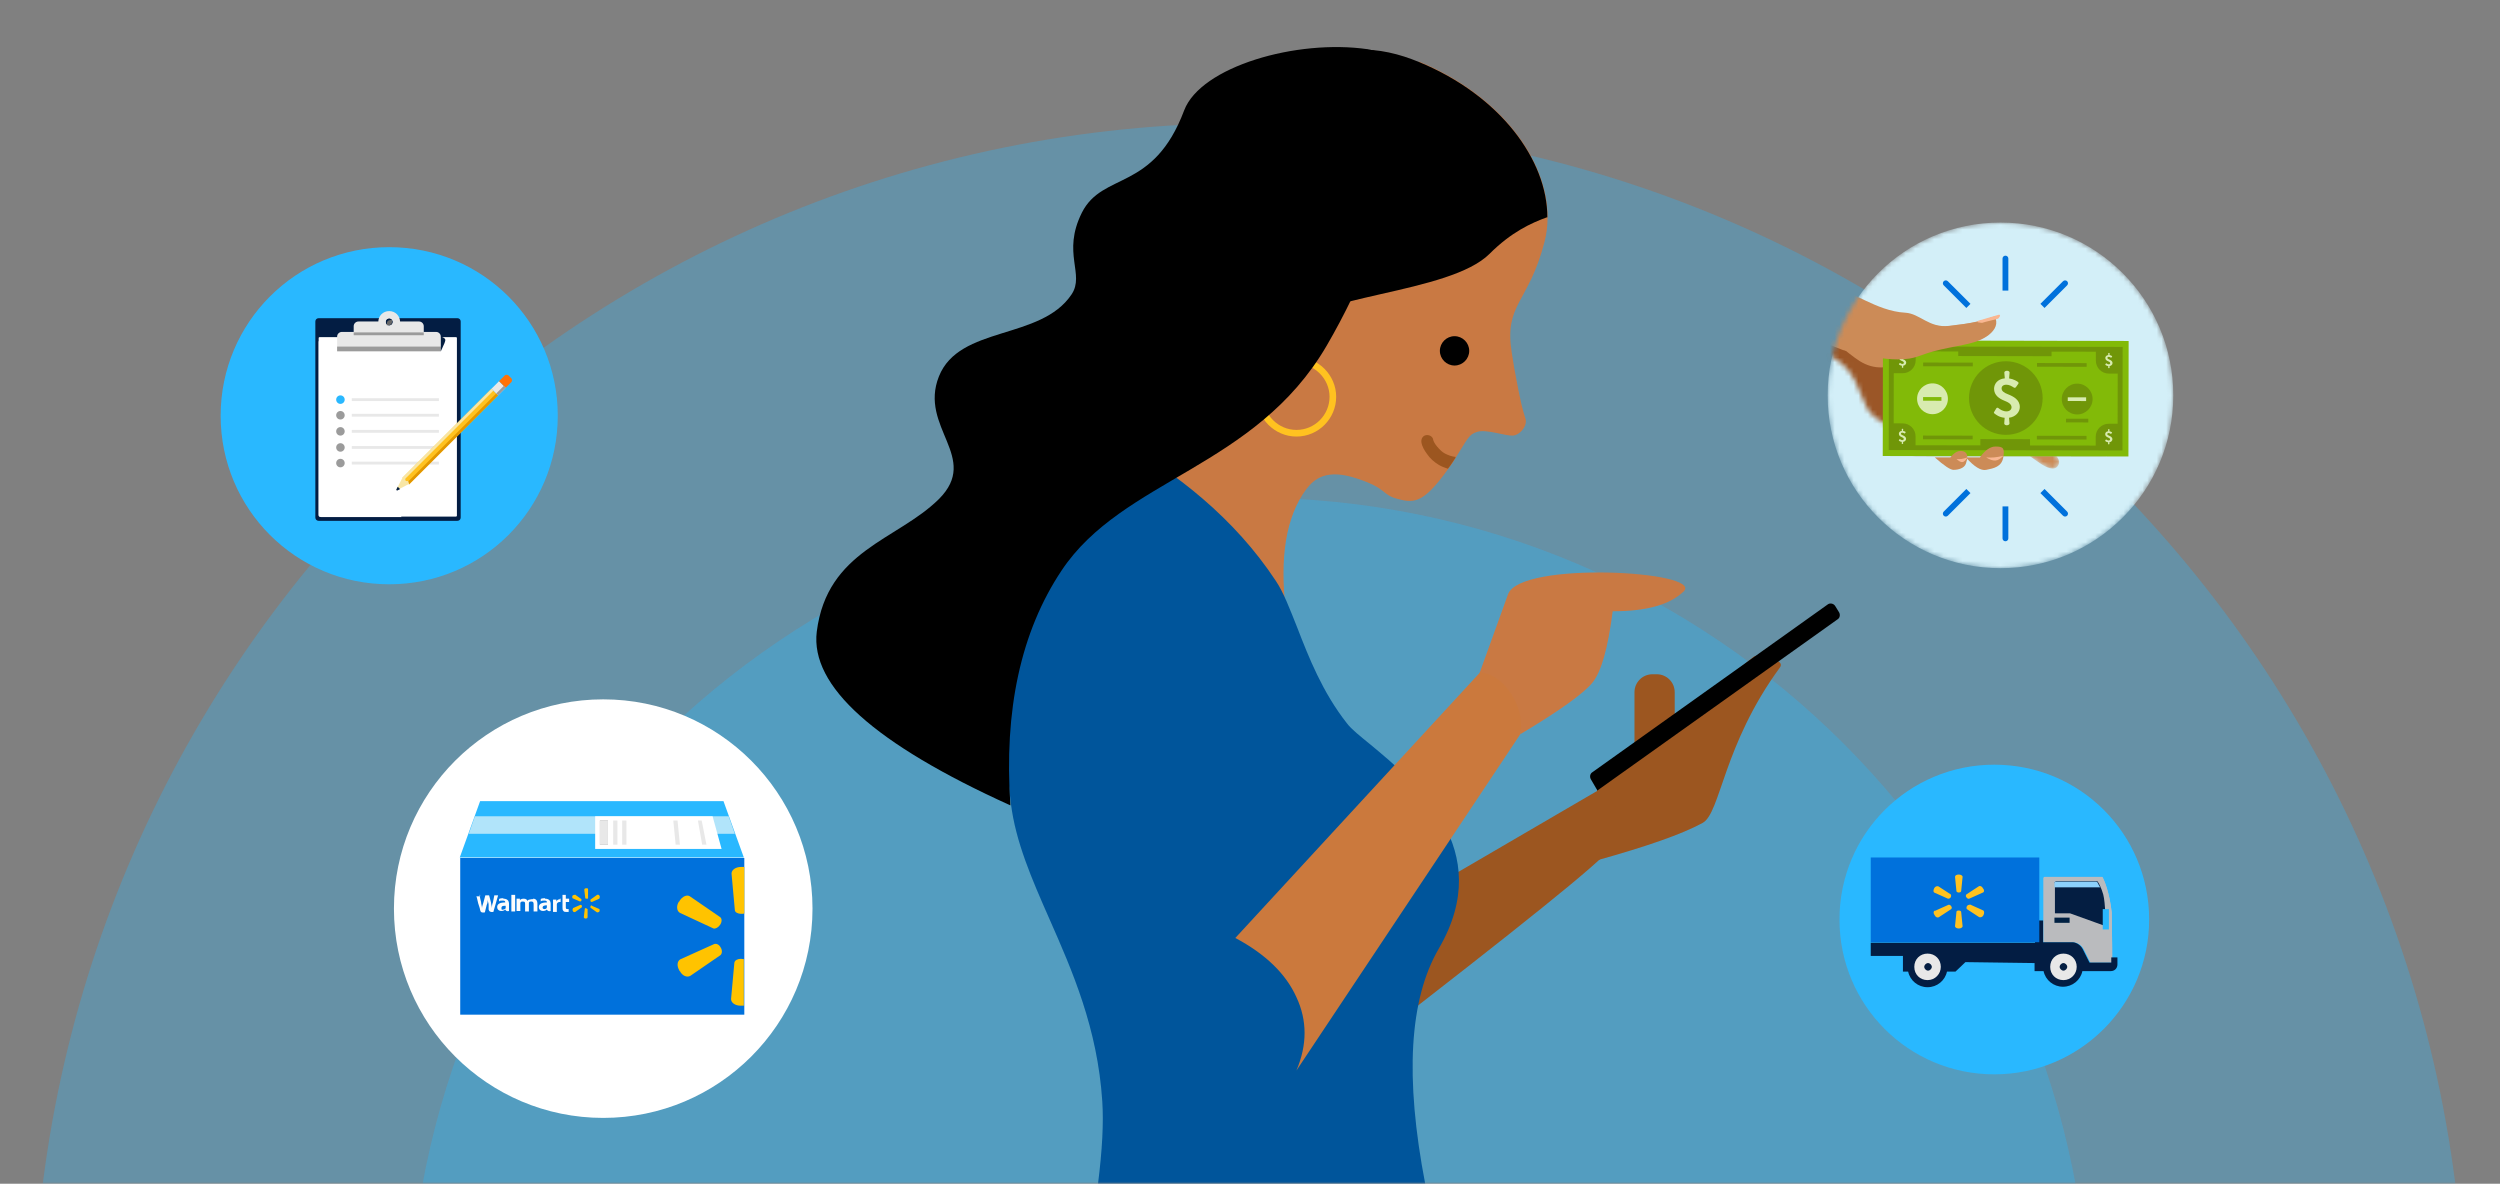
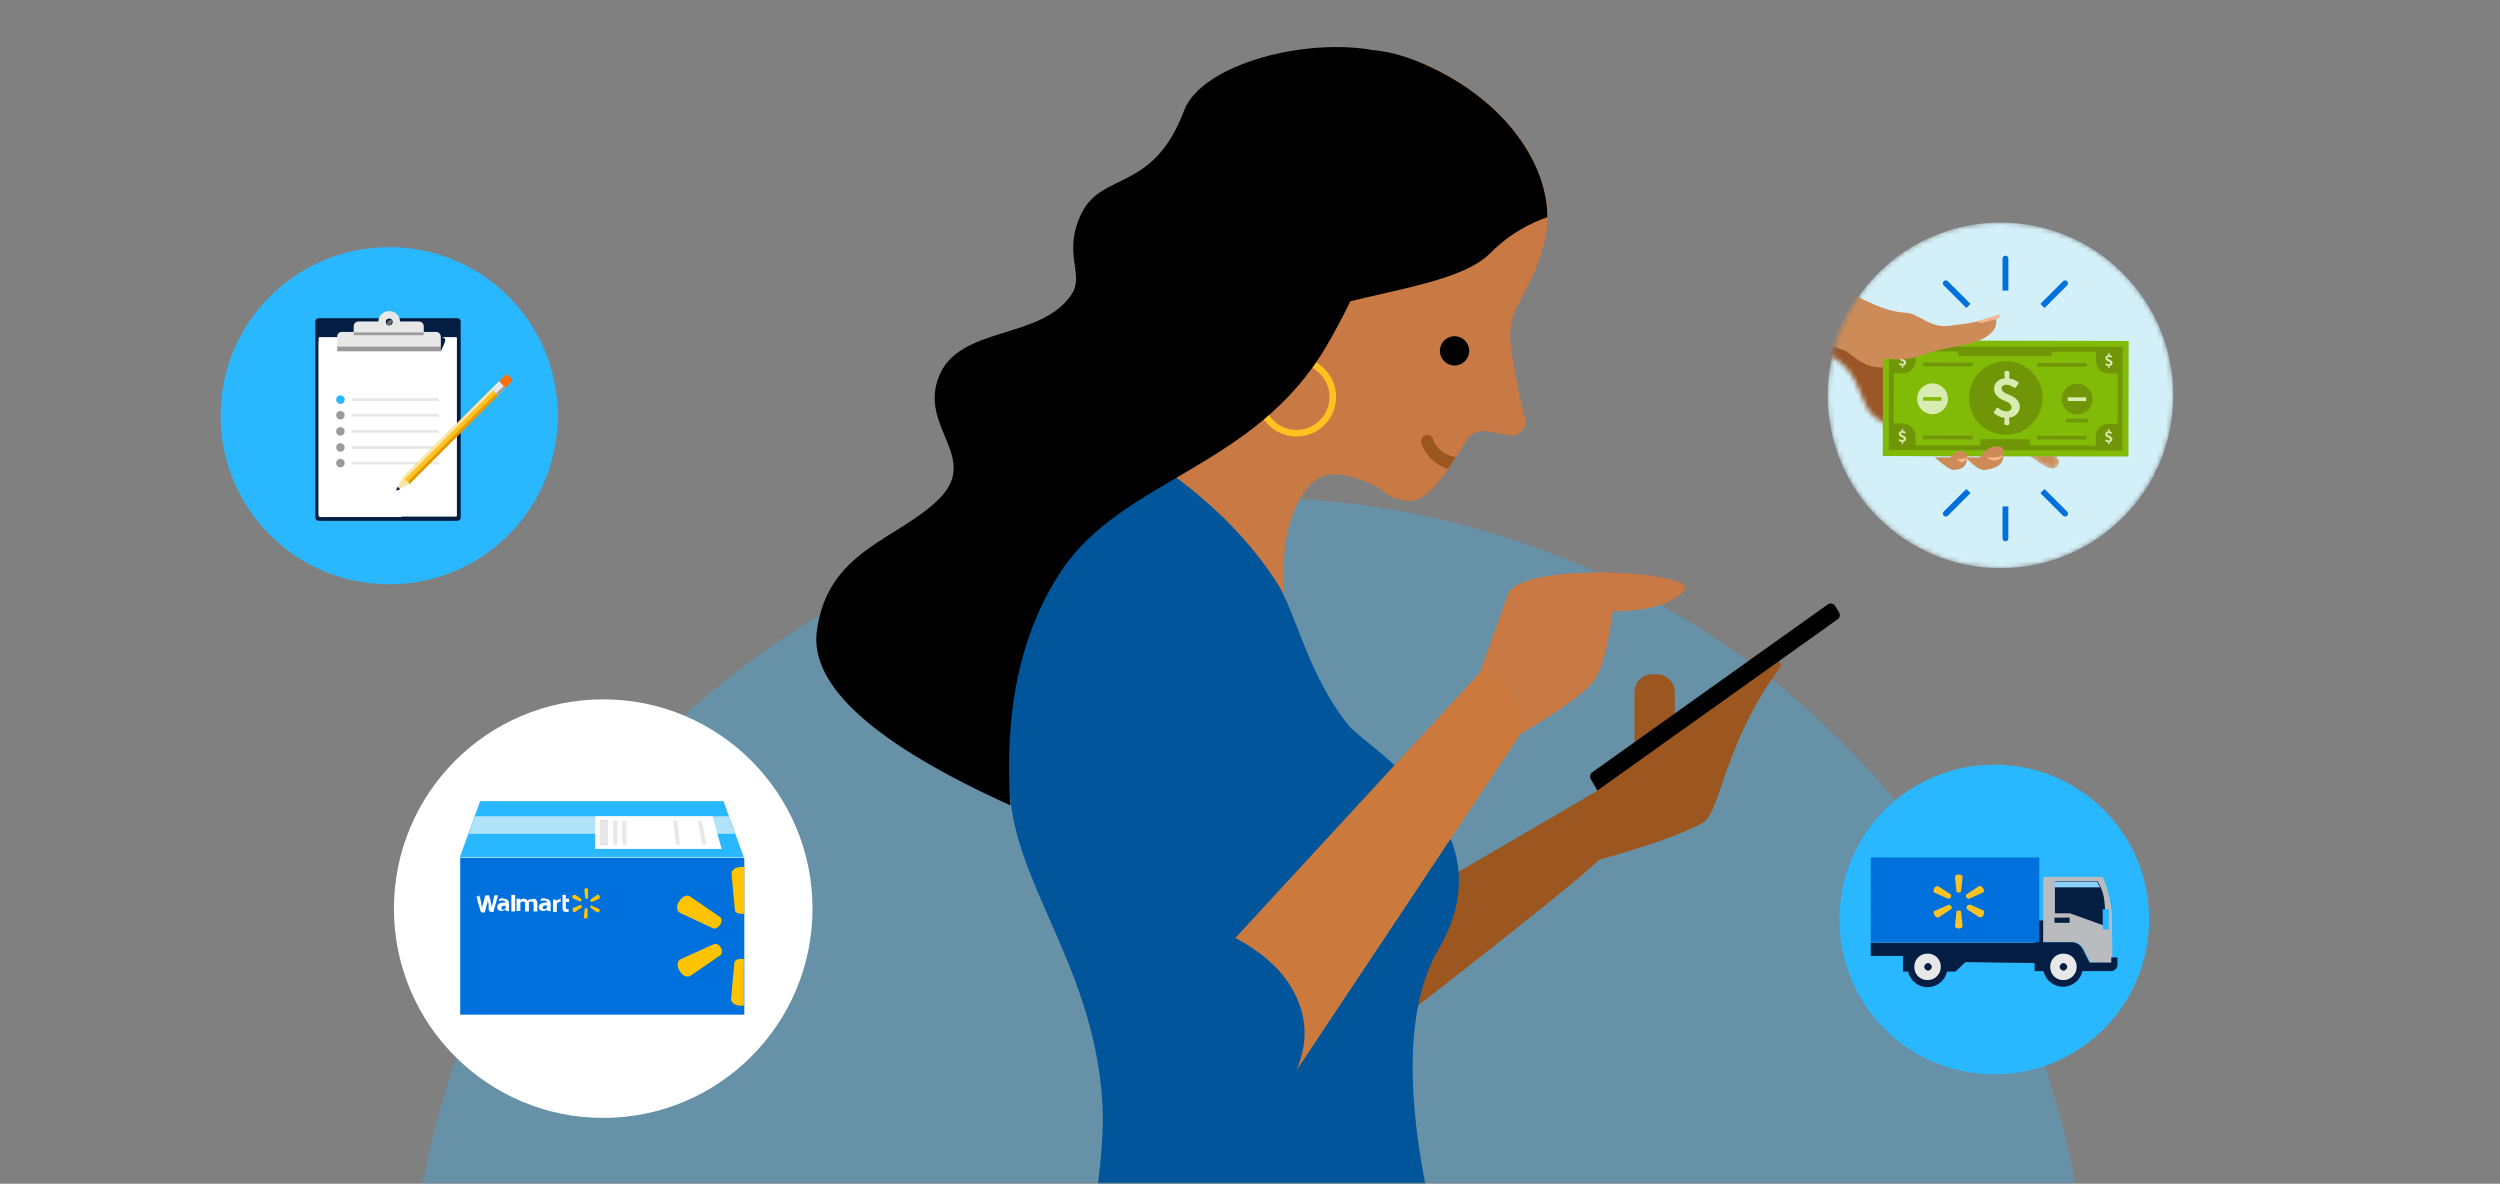
<svg xmlns="http://www.w3.org/2000/svg" width="528" height="250" viewBox="0 0 528 250" fill="none">
  <rect x="0" y="0" width="528" height="250" fill="#808080" stroke="none" />
  <g clip-path="url(#clip0_14041_400)">
    <mask id="mask0_14041_400" style="mask-type:luminance" maskUnits="userSpaceOnUse" x="0" y="0" width="528" height="250">
      <path d="M528 0H0V250H528V0Z" fill="white" />
    </mask>
    <g mask="url(#mask0_14041_400)">
-       <path opacity="0.3" d="M263.5 26H264.1C405.7 26 520.6 140.8 520.6 282.5C520.6 424.1 405.8 539 264.1 539H263.5C121.8 539 7 424.1 7 282.5C7 140.8 121.8 26 263.5 26Z" fill="#29B8FF" />
      <path opacity="0.3" d="M263.6 105.1H264C361.9 105.1 441.3 184.5 441.3 282.4C441.3 380.3 361.9 459.7 264 459.7H263.6C165.7 459.7 86.3 380.3 86.3 282.4C86.3 184.5 165.7 105.1 263.6 105.1Z" fill="#29B8FF" />
      <path fill-rule="evenodd" clip-rule="evenodd" d="M337.3 165.3L370.5 138.6C375 139 376.8 139.8 375.9 141C363.9 157.4 363.4 171.7 359.6 173.8C355.2 176.2 347.7 178.8 337.3 181.7V165.3Z" fill="#9C5620" />
      <path d="M299.7 13C319.5 21.2 329.6 37.9 326.2 51.1C322.8 64.2 317.6 64.1 319.3 74.6L319.8 77.7C321.3 85.9 321.6 86.5 322.2 88.5C322.6 90 321 91.9 319.5 92C318 92.1 313.9 90.6 312 91.2C310.1 91.8 310.1 92.5 306.8 97.7C301 106.1 299 106.4 295.3 105.4C291.7 104.5 293.1 103.2 286.7 101.1C280.2 98.9 277.6 101.1 275.9 103.3C271.6 109.1 270.2 117.7 271.6 129.2L228.5 107.6L243.6 79.6C247.9 71.9 252.6 56.9 252.7 42.4C252.7 25.2 269.8 11.4 286.7 10.6C291.2 10.4 295.5 11.5 299.7 13.2V13Z" fill="#C97943" />
      <path fill-rule="evenodd" clip-rule="evenodd" d="M310.3 74.1C310.3 75.8 308.9 77.2 307.2 77.2C305.5 77.2 304.1 75.8 304.1 74.1C304.1 72.4 305.5 71 307.2 71C308.9 71 310.3 72.4 310.3 74.1Z" fill="black" />
      <path d="M307.4 96.7C307.2 97 307 97.3 306.8 97.6C306.5 98.1 306.1 98.6 305.8 99C305.2 98.8 304.6 98.6 303.9 98.2C302.9 97.6 302 96.8 301.4 95.9C300.8 95.1 300.3 94.2 300.2 93.4C300.1 92.7 300.5 92 301.2 91.9C301.9 91.8 302.6 92.2 302.7 92.9C302.7 93.1 303 93.7 303.5 94.3C304 94.9 304.6 95.5 305.2 95.8C306 96.2 306.6 96.4 307.4 96.5V96.7Z" fill="#9C5620" />
      <path d="M326.8 45.9C326.8 33.8 316.9 20.2 299.7 13.1C295.6 11.4 291.2 10.3 286.7 10.5C269.8 11.3 252.8 25 252.7 42.3C252.7 56.8 247.9 71.8 243.6 79.5L235.9 93.7C254.5 83.4 265.7 75.8 269.4 70.8C272.7 66.4 282.1 64.3 291.7 62.1C301 60 310.4 57.8 314.6 53.6C319.2 49 323.4 47.1 326.7 45.9H326.8Z" fill="black" />
      <path fill-rule="evenodd" clip-rule="evenodd" d="M337.3 167C343.8 170.8 344.2 175.4 338.5 180.9C332.8 186.4 311.9 202.9 276 230.5L280.3 200.3L337.4 167H337.3Z" fill="#9C5620" />
      <path d="M301.1 250H231.9C232.8 242.9 233.1 237.1 232.8 232.6C231.8 217.2 226.5 205.1 221.6 194C217.9 185.6 214.5 177.8 213.5 169.7C207.7 123.2 230.6 89.8 234.9 92.2C248.6 99.8 260.8 109.6 269.4 122.6C271.1 125.1 272.4 128.6 274 132.6C276.4 138.8 279.3 146.2 284.5 152.8C285.4 154 287.3 155.5 289.5 157.3C299 165.2 316.1 179.3 303.9 200.3C297.6 211.1 296.7 227.6 301 250H301.1Z" fill="#00559B" />
      <path d="M273.8 91.5C278.1 91.5 281.5 88 281.5 83.8C281.5 79.6 278 76.1 273.8 76.1C269.6 76.1 266.1 79.6 266.1 83.8C266.1 88 269.6 91.5 273.8 91.5Z" stroke="#FFC220" stroke-width="1.4" />
      <path fill-rule="evenodd" clip-rule="evenodd" d="M288.9 10.4C273.8 8.2 253.6 14.1 250.1 23.3C243.6 40.6 232.9 36.2 228.5 44.9C224.2 53.5 229.2 57.9 226.3 62.2C219.8 71.9 202.6 68.7 198.3 79.5C194 90.3 207.1 96.6 198.3 105.4C189.5 114.1 174.7 116.2 172.5 133.4C171.1 144.9 184.7 157.1 213.4 170.1C212 150 215.6 133.4 224.2 120.5C237.1 101.1 265.1 98.9 280.2 73C295.3 47.1 303.9 12.6 288.8 10.4H288.9Z" fill="black" />
      <path d="M349.9 142.4H349C346.9 142.4 345.2 144.1 345.2 146.2V165.7C345.2 167.8 346.9 169.5 349 169.5H349.9C352 169.5 353.7 167.8 353.7 165.7V146.2C353.7 144.1 352 142.4 349.9 142.4Z" fill="#9C5620" />
      <path fill-rule="evenodd" clip-rule="evenodd" d="M337.3 167L388.1 130.8C388.6 130.5 388.7 129.8 388.4 129.3L387.6 128C387.3 127.5 386.6 127.3 386.1 127.6L336.3 163.1C335.8 163.4 335.7 164.1 336 164.6L337.4 167H337.3Z" fill="black" />
      <path fill-rule="evenodd" clip-rule="evenodd" d="M355.7 124.8C352.8 127.7 347.8 129.1 340.6 129.1C339.6 136.9 338.2 141.9 336.3 144.2C334.4 146.5 329.4 150.1 321.2 155C321.2 153.5 320.2 151.2 318.1 148.1C316 144.9 314.2 142.9 312.5 142.1C314.8 135.7 316.8 130.2 318.5 125.5C321.1 118.4 359.9 120.6 355.6 124.9H355.7V124.8Z" fill="#C97943" />
      <path fill-rule="evenodd" clip-rule="evenodd" d="M312.6 142L260.9 198.1C267.3 201.5 271.6 205.7 273.8 210.6C276.1 215.5 276.1 220.7 273.8 226.1L321.2 154.9C321.5 151.8 320.8 148.9 319 146.3C317.2 143.7 315.1 142.2 312.5 142H312.6Z" fill="#CB793D" />
      <path d="M453.9 194.2C453.9 212.2 439.3 226.9 421.2 226.9C403.1 226.9 388.5 212.3 388.5 194.2C388.5 176.1 403.1 161.5 421.2 161.5C439.3 161.5 453.9 176.1 453.9 194.2Z" fill="#29B8FF" />
      <path fill-rule="evenodd" clip-rule="evenodd" d="M431.6 185.501C431.6 185.301 431.7 185.201 431.9 185.201H443.9C444 185.201 444.1 185.201 444.1 185.301C444.4 185.901 445.5 188.301 446 192.701C446.1 198.201 446.1 203.201 446.1 203.201H441.5L440.1 200.401C439.7 199.501 438.7 198.901 437.7 198.901H431.6V185.401V185.501Z" fill="#BABBBE" />
      <path d="M431.9 185.201C431.7 185.201 431.6 185.301 431.6 185.501V199.001H437.7C438.7 199.001 439.6 199.601 440.1 200.501L441.5 203.301H446.1C446.1 203.301 446.1 198.201 446 192.801C445.5 188.401 444.4 186.001 444.1 185.401C444.1 185.401 444 185.301 443.9 185.301H431.9V185.201Z" fill="#BABBBE" />
      <path d="M431.6 194.4H429.8V199.1H395.1V201.9H401.9V205.2H403C403.4 207.1 405.1 208.5 407.1 208.5C409.1 208.5 410.8 207.1 411.2 205.2H413L415.1 203.2L429.7 203.4V205.1H431.6C432 207 433.7 208.4 435.7 208.4C437.7 208.4 439.4 207 439.8 205.1H445.8C446.6 205.1 447.2 204.5 447.2 203.7V202.2H445.9V203.3H441.3L439.9 200.5C439.5 199.7 438.7 199.1 437.8 199H431.5V194.4H431.6Z" fill="#031D43" />
      <path d="M438.6 204.2C438.6 205.7 437.4 207 435.8 207C434.2 207 433 205.8 433 204.2C433 202.6 434.2 201.4 435.8 201.4C437.4 201.4 438.6 202.6 438.6 204.2Z" fill="#E8E8E8" />
      <path d="M436.6 204.2C436.6 204.6 436.2 205 435.8 205C435.4 205 435 204.6 435 204.2C435 203.8 435.4 203.4 435.8 203.4C436.2 203.4 436.6 203.8 436.6 204.2Z" fill="#041E42" />
      <path fill-rule="evenodd" clip-rule="evenodd" d="M433.9 186.5C433.9 186.3 434.1 186.1 434.3 186.1H442.8C442.9 186.1 443 186.1 443.1 186.3C443.3 186.6 443.8 187.5 444.2 188.9C444.7 190.7 444.7 195.6 444.7 195.6L437.2 192.9H434.1C434.1 192.9 434 192.9 434 192.8V186.5H433.9Z" fill="#041E42" />
      <path d="M443.6 187.401H433.9V186.301C433.9 186.301 433.9 186.201 434 186.201H442.7C442.8 186.201 442.9 186.201 443 186.401C443.1 186.601 443.3 187.001 443.6 187.501V187.401Z" fill="#8CD1FC" />
      <path d="M409.9 204.2C409.9 205.7 408.7 207 407.1 207C405.5 207 404.3 205.8 404.3 204.2C404.3 202.6 405.5 201.4 407.1 201.4C408.7 201.4 409.9 202.6 409.9 204.2Z" fill="#E8E8E8" />
      <path d="M408 204.2C408 204.6 407.6 205 407.2 205C406.8 205 406.4 204.6 406.4 204.2C406.4 203.8 406.8 203.4 407.2 203.4C407.6 203.4 408 203.8 408 204.2Z" fill="#041E42" />
      <path d="M433.9 193.801H437.1V194.901H433.9V193.801Z" fill="#002042" />
      <path d="M444.1 192H445.4V196.3H444.1V192Z" fill="#29B8FF" />
      <path d="M395.1 181.1H430.7V199H395.1V181.1Z" fill="#0071DC" />
      <path fill-rule="evenodd" clip-rule="evenodd" d="M413.7 184.701C413.2 184.701 412.9 184.901 412.9 185.201L413.2 188.201C413.2 188.401 413.5 188.501 413.7 188.501C413.9 188.501 414.2 188.401 414.2 188.201L414.5 185.201C414.5 184.901 414.1 184.701 413.7 184.701ZM409.4 187.201C409.1 187.101 408.7 187.201 408.5 187.601C408.3 188.001 408.3 188.401 408.5 188.501L411.4 189.801C411.6 189.801 411.8 189.801 412 189.501C412.1 189.301 412.1 189.001 412 188.901L409.4 187.201ZM418.8 188.501C419.1 188.401 419.1 187.901 418.8 187.601C418.6 187.201 418.2 187.001 417.9 187.201L415.3 188.901C415.2 189.001 415.1 189.301 415.3 189.501C415.4 189.701 415.7 189.901 415.9 189.801L418.8 188.501ZM408.6 192.301C408.3 192.501 408.3 192.901 408.6 193.301C408.8 193.701 409.2 193.901 409.5 193.701L412.1 192.001C412.2 191.901 412.3 191.601 412.1 191.401C412 191.201 411.7 191.001 411.5 191.101L408.6 192.401V192.301ZM416 191.101C415.8 191.101 415.6 191.101 415.4 191.401C415.3 191.601 415.3 191.901 415.4 192.001L418 193.701C418.3 193.801 418.7 193.701 418.9 193.301C419.1 192.901 419.1 192.501 418.9 192.301L416 191.001V191.101ZM413.7 192.301C413.4 192.301 413.2 192.401 413.2 192.601L412.9 195.601C412.9 195.901 413.3 196.101 413.7 196.101C414.1 196.101 414.5 195.901 414.5 195.601L414.2 192.601C414.2 192.401 413.9 192.301 413.7 192.301Z" fill="#FFC220" />
      <path d="M82.2 52.201C101.9 52.201 117.8 68.101 117.8 87.801C117.8 107.501 101.9 123.401 82.2 123.401C62.5 123.401 46.6 107.501 46.6 87.801C46.6 68.101 62.5 52.201 82.2 52.201Z" fill="#29B8FF" />
      <path d="M96.6 110.001H67.3C66.9 110.001 66.6 109.701 66.6 109.301V67.901C66.6 67.501 66.9 67.201 67.3 67.201H96.6C97 67.201 97.3 67.501 97.3 67.901V109.301C97.3 109.701 97 110.001 96.6 110.001Z" fill="#031D43" />
      <path fill-rule="evenodd" clip-rule="evenodd" d="M96.3 109.101H67.5C67.5 109.101 67.3 109.101 67.3 108.901V71.401C67.3 71.401 67.3 71.201 67.5 71.201H96.3C96.3 71.201 96.5 71.201 96.5 71.401V108.901C96.5 108.901 96.5 109.101 96.3 109.101Z" fill="white" />
      <path fill-rule="evenodd" clip-rule="evenodd" d="M84.8 109.202H67.8C67.5 109.202 67.3 109.002 67.3 108.702V72.002L84.8 109.202Z" fill="white" />
      <path fill-rule="evenodd" clip-rule="evenodd" d="M92.099 70.102H72.199C71.699 70.102 71.199 70.502 71.199 71.102V74.102H93.099V71.102C93.099 70.602 92.699 70.102 92.099 70.102Z" fill="#E8E8E8" />
      <path fill-rule="evenodd" clip-rule="evenodd" d="M88.599 67.9H75.699C75.199 67.9 74.699 68.3 74.699 68.9V71.9H89.499V68.9C89.499 68.4 89.099 67.9 88.499 67.9H88.599Z" fill="#E8E8E8" />
      <path d="M84.499 68.001C84.499 69.301 83.499 70.301 82.199 70.301C80.899 70.301 79.899 69.301 79.899 68.001C79.899 66.701 80.899 65.701 82.199 65.701C83.499 65.701 84.499 66.701 84.499 68.001Z" fill="#E8E8E8" />
      <path fill-rule="evenodd" clip-rule="evenodd" d="M82.9 68.001C82.9 68.401 82.6 68.701 82.2 68.701C81.8 68.701 81.5 68.401 81.5 68.001C81.5 67.601 81.8 67.301 82.2 67.301C82.6 67.301 82.9 67.601 82.9 68.001Z" fill="#041E42" />
      <path fill-rule="evenodd" clip-rule="evenodd" d="M71.199 74.201H93.099V73.201H71.199V74.201Z" fill="#9B9B9B" />
      <path fill-rule="evenodd" clip-rule="evenodd" d="M74.699 70.801H89.499V70.201H74.699V70.801Z" fill="#9B9B9B" />
      <path fill-rule="evenodd" clip-rule="evenodd" d="M72.8 84.402C72.8 84.902 72.4 85.302 71.9 85.302C71.4 85.302 71 84.902 71 84.402C71 83.902 71.4 83.502 71.9 83.502C72.4 83.502 72.8 83.902 72.8 84.402Z" fill="#29B8FF" />
      <path fill-rule="evenodd" clip-rule="evenodd" d="M74.3 84.702H92.7V84.102H74.3V84.702Z" fill="#E8E8E8" />
      <path fill-rule="evenodd" clip-rule="evenodd" d="M72.8 87.701C72.8 88.201 72.4 88.601 71.9 88.601C71.4 88.601 71 88.201 71 87.701C71 87.201 71.4 86.801 71.9 86.801C72.4 86.801 72.8 87.201 72.8 87.701Z" fill="#9B9B9B" />
      <path fill-rule="evenodd" clip-rule="evenodd" d="M74.3 88H92.7V87.4H74.3V88Z" fill="#E8E8E8" />
      <path fill-rule="evenodd" clip-rule="evenodd" d="M72.8 91.101C72.8 91.601 72.4 92.001 71.9 92.001C71.4 92.001 71 91.601 71 91.101C71 90.601 71.4 90.201 71.9 90.201C72.4 90.201 72.8 90.601 72.8 91.101Z" fill="#9B9B9B" />
      <path fill-rule="evenodd" clip-rule="evenodd" d="M74.3 91.401H92.7V90.801H74.3V91.401Z" fill="#E8E8E8" />
      <path fill-rule="evenodd" clip-rule="evenodd" d="M72.8 94.502C72.8 95.002 72.4 95.402 71.9 95.402C71.4 95.402 71 95.002 71 94.502C71 94.002 71.4 93.602 71.9 93.602C72.4 93.602 72.8 94.002 72.8 94.502Z" fill="#9B9B9B" />
      <path fill-rule="evenodd" clip-rule="evenodd" d="M74.3 94.801H92.7V94.201H74.3V94.801Z" fill="#E8E8E8" />
      <path fill-rule="evenodd" clip-rule="evenodd" d="M72.8 97.8C72.8 98.3 72.4 98.7 71.9 98.7C71.4 98.7 71 98.3 71 97.8C71 97.3 71.4 96.9 71.9 96.9C72.4 96.9 72.8 97.3 72.8 97.8Z" fill="#9B9B9B" />
      <path fill-rule="evenodd" clip-rule="evenodd" d="M74.3 98.102H92.7V97.502H74.3V98.102Z" fill="#E8E8E8" />
      <path fill-rule="evenodd" clip-rule="evenodd" d="M82.9 68.001C82.9 68.401 82.6 68.701 82.2 68.701C81.8 68.701 81.5 68.401 81.5 68.001C81.5 67.601 81.8 67.301 82.2 67.301C82.6 67.301 82.9 67.601 82.9 68.001Z" fill="#041E42" />
      <path d="M82.799 67.602C82.799 67.602 82.599 67.602 82.399 67.602C81.999 67.602 81.699 67.902 81.699 68.302C81.699 68.702 81.699 68.602 81.699 68.702C81.699 68.702 81.899 68.702 82.099 68.702C82.499 68.702 82.799 68.402 82.799 68.002C82.799 67.602 82.799 67.702 82.799 67.602Z" fill="#686868" />
      <path fill-rule="evenodd" clip-rule="evenodd" d="M94 71.602C94 71.602 93.7 71.202 93.1 71.102V74.202C93.8 72.602 94.2 72.002 94 71.602Z" fill="#041E42" />
      <path fill-rule="evenodd" clip-rule="evenodd" d="M85 100.902L86.4 102.302L105.2 83.502L103.8 82.102L85 100.902Z" fill="#FFC220" />
      <path fill-rule="evenodd" clip-rule="evenodd" d="M86 101.902L86.4 102.302L105.2 83.502L104.8 83.102L86 101.902Z" fill="#E29700" />
      <path fill-rule="evenodd" clip-rule="evenodd" d="M85 100.902L85.4 101.302L104.2 82.502L103.8 82.102L85 100.902Z" fill="#F8E6A5" />
      <path fill-rule="evenodd" clip-rule="evenodd" d="M103.8 82.102L105.2 83.502L106.8 81.902L105.4 80.502L103.8 82.102Z" fill="#E8E8E8" />
      <path fill-rule="evenodd" clip-rule="evenodd" d="M83.699 103.4L84.999 100.9L85.599 101.1V101.6H86.199L86.399 102.2L83.899 103.5C83.899 103.5 83.699 103.5 83.699 103.3V103.4Z" fill="#F8E6A5" />
      <path fill-rule="evenodd" clip-rule="evenodd" d="M106.799 81.9L105.399 80.5L106.599 79.3C106.799 79.1 107.199 79.1 107.399 79.3L107.999 79.9C108.199 80.1 108.199 80.5 107.999 80.7L106.799 81.9Z" fill="#FF7208" />
      <path d="M105.2 83.502L104.8 83.102L106.4 81.502L106.8 81.902L105.2 83.502Z" fill="#9B9B9B" />
      <path d="M83.699 103.401L83.999 102.801L84.499 103.301L83.899 103.601C83.899 103.601 83.699 103.601 83.699 103.401Z" fill="#041E42" />
      <mask id="mask1_14041_400" style="mask-type:alpha" maskUnits="userSpaceOnUse" x="386" y="47" width="73" height="73">
        <circle cx="422.5" cy="83.5" r="36.5" fill="#F1F1F2" />
      </mask>
      <g mask="url(#mask1_14041_400)">
        <circle cx="422.5" cy="83.5" r="36.5" fill="#D3EFF8" />
        <path d="M423.548 53.996C423.208 53.996 422.933 54.271 422.933 54.611V61.369H424.162V54.611C424.162 54.271 423.887 53.996 423.548 53.996Z" fill="#0071DC" />
        <path d="M431.802 65.043L436.581 60.264C436.821 60.024 436.821 59.635 436.581 59.395C436.341 59.155 435.952 59.155 435.713 59.395L430.934 64.174L431.802 65.043Z" fill="#0071DC" />
        <path d="M411.383 59.395L416.162 64.174L415.293 65.043L410.514 60.264C410.274 60.024 410.274 59.635 410.514 59.395C410.754 59.155 411.143 59.155 411.383 59.395Z" fill="#0071DC" />
        <path d="M423.547 114.318C423.886 114.318 424.161 114.043 424.161 113.704L424.161 106.945L422.933 106.945L422.933 113.704C422.933 114.043 423.208 114.318 423.547 114.318Z" fill="#0071DC" />
        <path d="M415.292 103.272L410.513 108.051C410.273 108.291 410.273 108.68 410.513 108.92C410.753 109.16 411.142 109.16 411.382 108.92L416.161 104.141L415.292 103.272Z" fill="#0071DC" />
        <path d="M435.712 108.92L430.933 104.141L431.802 103.272L436.581 108.051C436.821 108.291 436.821 108.68 436.581 108.92C436.341 109.16 435.952 109.16 435.712 108.92Z" fill="#0071DC" />
        <mask id="mask2_14041_400" style="mask-type:alpha" maskUnits="userSpaceOnUse" x="367" y="44" width="68" height="55">
          <path d="M382.108 56.964C377.606 53.118 373.434 48.915 369.591 44.357L367.426 65.362C379.273 70.9 386.315 74.597 388.551 76.453C391.906 79.238 392.071 81.359 394.215 86C395.644 89.094 401.94 91.89 413.102 94.39C413.685 93.695 413.977 93.348 413.977 93.348C413.977 93.348 416.136 92.902 420.456 92.01C422.209 91.353 423.085 91.243 423.085 91.681C423.085 92.338 429.66 97.082 430.973 97.925C432.286 98.769 433.93 99.568 434.687 98.295C435.444 97.022 433.911 96.046 433.027 94.771C432.438 93.921 430.401 91.975 426.916 88.933L409.95 73.808C415.525 72.628 418.849 71.629 419.923 70.811C420.997 69.994 421.46 68.666 421.313 66.828C419.915 67.317 418.66 67.685 417.546 67.93C415.689 68.338 414.274 68.521 411.639 68.833C407.413 69.333 404.517 66.562 402.554 66.537C401.03 66.518 396.908 66.728 394.354 65.517C388.511 62.745 388.86 62.734 382.108 56.964Z" fill="white" />
        </mask>
        <g mask="url(#mask2_14041_400)">
          <path d="M382.108 56.964C377.606 53.118 373.434 48.915 369.591 44.357L367.426 65.362C379.273 70.9 386.315 74.597 388.551 76.453C391.906 79.238 392.071 81.359 394.215 86C395.644 89.094 401.94 91.89 413.102 94.39C413.685 93.695 413.977 93.348 413.977 93.348C413.977 93.348 416.136 92.902 420.456 92.01C422.209 91.353 423.085 91.243 423.085 91.681C423.085 92.338 429.66 97.082 430.973 97.925C432.286 98.769 433.93 99.568 434.687 98.295C435.444 97.022 433.911 96.046 433.027 94.771C432.438 93.921 430.401 91.975 426.916 88.933L409.95 73.808C415.525 72.628 418.849 71.629 419.923 70.811C420.997 69.994 421.46 68.666 421.313 66.828C419.915 67.317 418.66 67.685 417.546 67.93C415.689 68.338 414.274 68.521 411.639 68.833C407.413 69.333 404.517 66.562 402.554 66.537C401.03 66.518 396.908 66.728 394.354 65.517C388.511 62.745 388.86 62.734 382.108 56.964Z" fill="#CC8B57" />
          <path fill-rule="evenodd" clip-rule="evenodd" d="M370.024 56.697C370.024 56.697 388.308 73.498 392.785 76.273C395.769 78.123 398.98 78.035 402.418 76.009L428.766 87.995L403.237 96.409L394.428 95.055L370.122 66.668C370.057 60.021 370.024 56.697 370.024 56.697Z" fill="#9B5627" />
        </g>
        <mask id="mask3_14041_400" style="mask-type:alpha" maskUnits="userSpaceOnUse" x="401" y="72" width="48" height="25">
          <path d="M448.098 92.695L448.098 75.882C448.098 73.819 446.425 72.147 444.362 72.147L404.822 72.147C402.759 72.147 401.086 73.819 401.086 75.882L401.086 92.695C401.086 94.758 402.759 96.431 404.822 96.431L444.362 96.431C446.425 96.431 448.098 94.758 448.098 92.695Z" fill="white" />
        </mask>
        <g mask="url(#mask3_14041_400)">
          <path d="M448.097 92.695L448.097 75.882C448.097 73.819 446.424 72.147 444.361 72.147L404.821 72.147C402.758 72.147 401.085 73.819 401.085 75.882L401.085 92.695C401.085 94.758 402.758 96.431 404.821 96.431L444.361 96.431C446.424 96.431 448.097 94.758 448.097 92.695Z" fill="#BABBBE" />
        </g>
        <path d="M447.472 92.699L447.472 75.887C447.472 74.167 446.078 72.773 444.358 72.773L404.819 72.773C403.099 72.773 401.705 74.167 401.705 75.887L401.705 92.699C401.705 94.418 403.099 95.812 404.819 95.812L444.358 95.812C446.078 95.812 447.472 94.418 447.472 92.699Z" fill="#032E5D" />
        <path d="M444.358 95.812C446.078 95.812 447.472 94.418 447.472 92.699L404.819 72.773C403.099 72.773 401.705 74.167 401.705 75.887L401.705 92.699C401.705 94.418 403.099 95.812 404.819 95.812L444.358 95.812Z" fill="#041E42" />
        <path d="M422.878 81.809L422.878 82.256C422.878 82.337 422.925 82.381 422.972 82.402L423.288 82.547L423.288 83.65L422.976 83.796C422.901 83.833 422.878 83.865 422.878 83.938L422.878 84.389C422.878 84.449 422.929 84.482 422.98 84.457L425.636 83.188C425.66 83.176 425.68 83.148 425.68 83.119L425.68 83.079C425.68 83.05 425.66 83.022 425.636 83.01L422.98 81.741C422.929 81.716 422.878 81.749 422.878 81.809ZM423.825 82.791L424.476 83.095L424.476 83.099L423.825 83.407L423.825 82.791Z" fill="#BABBBE" />
        <path d="M422.953 84.54C422.913 84.54 422.878 84.573 422.878 84.617L422.878 85.1C422.878 85.141 422.913 85.177 422.953 85.177L423.959 85.177L423.959 85.457L422.913 85.996C422.897 86.004 422.878 86.028 422.878 86.061L422.878 86.6C422.878 86.669 422.941 86.698 422.992 86.669L423.994 86.114C424.133 86.491 424.425 86.714 424.788 86.714C425.257 86.714 425.64 86.345 425.64 85.83L425.64 84.617C425.64 84.573 425.605 84.54 425.565 84.54L422.953 84.54ZM424.46 85.177L425.076 85.177L425.076 85.777C425.076 85.943 424.961 86.085 424.776 86.085C424.59 86.085 424.46 85.943 424.46 85.777L424.46 85.177Z" fill="#BABBBE" />
        <path d="M428.771 84.107C428.8 84.182 428.8 84.265 428.771 84.339L428.396 85.273C428.332 85.433 428.151 85.51 427.991 85.446C427.831 85.382 427.754 85.201 427.818 85.041L428.146 84.223L427.818 83.405C427.754 83.246 427.831 83.064 427.991 83C428.151 82.936 428.332 83.014 428.396 83.173L428.771 84.107Z" fill="#BABBBE" />
        <path d="M427.473 81.71C427.314 81.774 427.132 81.697 427.068 81.537L426.892 81.098L426.25 82.061C426.155 82.204 425.961 82.243 425.818 82.147C425.675 82.052 425.637 81.859 425.732 81.716L426.343 80.799L425.783 80.799C425.611 80.799 425.472 80.659 425.472 80.487C425.472 80.315 425.611 80.176 425.783 80.176L426.983 80.176C427.11 80.176 427.224 80.253 427.272 80.371L427.646 81.305C427.71 81.465 427.633 81.646 427.473 81.71Z" fill="#BABBBE" />
        <path d="M427.473 86.736C427.633 86.8 427.71 86.981 427.646 87.141L427.272 88.075C427.224 88.193 427.11 88.27 426.983 88.27L426.932 88.27C426.927 88.271 426.923 88.271 426.919 88.27L425.783 88.27C425.611 88.27 425.472 88.131 425.472 87.959C425.472 87.787 425.611 87.648 425.783 87.648L426.343 87.648L425.732 86.731C425.637 86.588 425.675 86.394 425.818 86.299C425.961 86.204 426.155 86.242 426.25 86.385L426.892 87.349L427.068 86.909C427.132 86.75 427.314 86.672 427.473 86.736Z" fill="#BABBBE" />
        <path d="M423.696 80.487C423.696 80.659 423.557 80.799 423.385 80.799L422.381 80.799L422.017 81.556C421.942 81.711 421.756 81.776 421.601 81.702C421.446 81.627 421.381 81.441 421.456 81.286L421.905 80.352C421.957 80.244 422.066 80.176 422.186 80.176L423.385 80.176C423.557 80.176 423.696 80.315 423.696 80.487Z" fill="#BABBBE" />
        <path d="M423.696 87.959C423.696 88.131 423.557 88.27 423.385 88.27L422.186 88.27C422.066 88.27 421.957 88.202 421.905 88.094L421.456 87.16C421.381 87.005 421.446 86.819 421.601 86.745C421.756 86.67 421.942 86.735 422.017 86.89L422.381 87.648L423.385 87.648C423.557 87.648 423.696 87.787 423.696 87.959Z" fill="#BABBBE" />
        <path d="M420.972 83.009C421.127 83.083 421.192 83.269 421.117 83.424L420.882 83.912L421.944 83.912C422.116 83.912 422.255 84.051 422.255 84.223C422.255 84.395 422.116 84.534 421.944 84.534L420.882 84.534L421.117 85.022C421.192 85.177 421.127 85.363 420.972 85.438C420.817 85.512 420.631 85.447 420.556 85.292L420.109 84.364C420.09 84.325 420.078 84.282 420.076 84.236C420.076 84.234 420.076 84.232 420.076 84.23C420.076 84.227 420.076 84.225 420.076 84.223L420.076 84.215C420.077 84.167 420.089 84.122 420.109 84.082L420.556 83.154C420.631 82.999 420.817 82.934 420.972 83.009Z" fill="#BABBBE" />
        <path fill-rule="evenodd" clip-rule="evenodd" d="M444.981 84.332C444.981 84.427 444.929 84.502 444.865 84.502L444.213 84.443C444.174 84.438 444.143 84.389 444.143 84.332C444.143 84.274 444.174 84.225 444.213 84.218L444.865 84.161C444.929 84.161 444.981 84.236 444.981 84.332ZM444.448 85.223C444.48 85.279 444.441 85.362 444.359 85.41C444.277 85.458 444.185 85.45 444.154 85.393L443.877 84.801C443.864 84.763 443.891 84.713 443.941 84.684C443.991 84.655 444.048 84.658 444.073 84.688L444.448 85.223ZM444.154 83.269C444.185 83.213 444.277 83.205 444.359 83.252C444.441 83.301 444.48 83.384 444.448 83.44L444.073 83.975C444.048 84.006 443.991 84.008 443.941 83.979C443.891 83.95 443.864 83.9 443.877 83.862L444.154 83.269ZM443.321 85.393C443.288 85.45 443.196 85.458 443.114 85.41C443.032 85.362 442.993 85.279 443.025 85.223L443.4 84.688C443.427 84.658 443.484 84.655 443.534 84.684C443.584 84.713 443.61 84.763 443.596 84.801L443.321 85.393ZM443.596 83.862C443.61 83.9 443.584 83.95 443.534 83.979C443.484 84.008 443.427 84.006 443.4 83.975L443.025 83.44C442.993 83.384 443.032 83.301 443.114 83.252C443.196 83.205 443.288 83.213 443.321 83.269L443.596 83.862ZM443.33 84.331C443.33 84.389 443.301 84.438 443.262 84.443L442.61 84.502C442.544 84.502 442.492 84.427 442.492 84.332C442.492 84.236 442.544 84.161 442.61 84.161L443.262 84.218C443.301 84.225 443.33 84.274 443.33 84.331Z" fill="#FFC220" />
        <path fill-rule="evenodd" clip-rule="evenodd" d="M447.785 78.375L447.785 90.206C447.097 90.206 446.54 89.648 446.54 88.96L446.54 79.62C446.54 78.933 447.097 78.375 447.785 78.375Z" fill="#BABBBE" />
        <g clip-path="url(#clip1_14041_400)">
          <path fill-rule="evenodd" clip-rule="evenodd" d="M397.634 96.311L449.528 96.407L449.569 72.006L397.676 71.91L397.634 96.311Z" fill="#82BA08" />
          <path fill-rule="evenodd" clip-rule="evenodd" d="M447.241 89.499L445.362 89.496C443.847 89.493 442.617 90.716 442.615 92.226L442.612 94.106L404.564 94.035L404.567 92.156C404.569 90.646 403.345 89.418 401.83 89.416L399.946 89.412L399.964 78.819L401.848 78.823C403.363 78.826 404.591 77.602 404.594 76.093L404.597 74.213L442.645 74.283L442.642 76.163C442.639 77.672 443.865 78.9 445.38 78.903L447.259 78.906L447.241 89.499ZM447.269 73.267L399.974 73.18L398.943 73.178L398.938 73.178L398.9 95.05L398.906 95.05L399.937 95.052L447.232 95.139L448.266 95.141L448.268 94.116L448.301 74.293L448.303 73.269L447.269 73.267Z" fill="#709608" />
          <path fill-rule="evenodd" clip-rule="evenodd" d="M431.407 84.083C431.4 88.376 427.911 91.849 423.619 91.841C419.324 91.833 415.848 88.347 415.855 84.054C415.862 79.761 419.351 76.288 423.645 76.296C427.938 76.303 431.414 79.79 431.407 84.083Z" fill="#709608" />
          <path fill-rule="evenodd" clip-rule="evenodd" d="M411.398 84.228C411.394 86.025 409.935 87.48 408.137 87.476C406.34 87.473 404.885 86.013 404.888 84.216C404.891 82.42 406.351 80.964 408.148 80.967C409.946 80.97 411.401 82.432 411.398 84.228Z" fill="#D8EBB0" />
          <path fill-rule="evenodd" clip-rule="evenodd" d="M445.526 77.319L445.555 77.657C445.558 77.713 445.486 77.76 445.399 77.764C445.312 77.767 445.24 77.713 445.244 77.657L445.27 77.323C444.937 77.289 444.756 77.137 444.664 77.068C444.634 77.043 444.619 77.021 444.648 76.974L444.775 76.765C444.804 76.718 444.855 76.718 444.889 76.743C445.025 76.845 445.169 76.943 445.382 76.943C445.552 76.943 445.676 76.839 445.676 76.701C445.676 76.539 445.539 76.423 445.264 76.317C444.953 76.194 444.643 75.995 444.643 75.608C444.644 75.34 444.829 75.031 445.277 74.991L445.249 74.649C445.245 74.593 445.318 74.546 445.405 74.543C445.491 74.539 445.564 74.594 445.56 74.65L445.53 74.995C445.798 75.03 445.997 75.162 446.054 75.205C446.092 75.224 446.098 75.278 446.076 75.31L445.944 75.502C445.916 75.541 445.868 75.567 445.822 75.541C445.682 75.454 445.548 75.367 445.371 75.367C445.186 75.367 445.088 75.46 445.088 75.583C445.088 75.731 445.207 75.837 445.471 75.935C445.793 76.062 446.167 76.258 446.166 76.684C446.165 76.984 445.921 77.269 445.526 77.319Z" fill="#D8EBB0" />
          <path fill-rule="evenodd" clip-rule="evenodd" d="M445.498 93.409L445.526 93.745C445.53 93.803 445.458 93.85 445.371 93.853C445.284 93.857 445.212 93.803 445.215 93.745L445.241 93.412C444.909 93.377 444.728 93.225 444.636 93.156C444.605 93.133 444.591 93.111 444.62 93.064L444.747 92.853C444.776 92.808 444.827 92.808 444.861 92.833C444.996 92.933 445.141 93.032 445.354 93.033C445.524 93.033 445.647 92.927 445.647 92.789C445.648 92.627 445.511 92.513 445.236 92.405C444.925 92.284 444.614 92.084 444.615 91.697C444.615 91.428 444.8 91.121 445.249 91.079L445.221 90.739C445.217 90.681 445.289 90.636 445.376 90.63C445.463 90.627 445.535 90.681 445.532 90.739L445.502 91.084C445.77 91.119 445.968 91.252 446.026 91.293C446.064 91.313 446.069 91.366 446.048 91.4L445.915 91.59C445.888 91.631 445.839 91.654 445.794 91.631C445.653 91.544 445.52 91.457 445.342 91.457C445.158 91.456 445.06 91.55 445.06 91.671C445.06 91.819 445.179 91.926 445.443 92.022C445.764 92.151 446.138 92.346 446.138 92.772C446.137 93.072 445.892 93.359 445.498 93.409Z" fill="#D8EBB0" />
          <path fill-rule="evenodd" clip-rule="evenodd" d="M401.949 77.239L401.977 77.577C401.981 77.633 401.909 77.68 401.822 77.684C401.735 77.687 401.663 77.633 401.666 77.577L401.691 77.242C401.36 77.209 401.177 77.057 401.087 76.988C401.056 76.963 401.04 76.941 401.071 76.894L401.198 76.685C401.227 76.638 401.278 76.638 401.312 76.663C401.447 76.765 401.592 76.863 401.805 76.863C401.975 76.863 402.098 76.759 402.098 76.621C402.099 76.459 401.962 76.343 401.687 76.237C401.376 76.114 401.065 75.915 401.066 75.528C401.066 75.26 401.25 74.951 401.698 74.911L401.672 74.569C401.668 74.513 401.74 74.466 401.827 74.463C401.914 74.459 401.986 74.513 401.983 74.57L401.953 74.915C402.219 74.95 402.419 75.082 402.477 75.125C402.513 75.144 402.519 75.198 402.499 75.23L402.364 75.422C402.339 75.461 402.288 75.487 402.245 75.461C402.104 75.374 401.971 75.287 401.792 75.287C401.609 75.286 401.511 75.38 401.511 75.503C401.511 75.651 401.628 75.756 401.894 75.855C402.215 75.982 402.587 76.178 402.587 76.604C402.586 76.904 402.343 77.189 401.949 77.239Z" fill="#D8EBB0" />
          <path fill-rule="evenodd" clip-rule="evenodd" d="M401.923 93.329L401.951 93.665C401.955 93.723 401.882 93.77 401.795 93.773C401.709 93.777 401.636 93.722 401.64 93.665L401.664 93.332C401.333 93.297 401.151 93.145 401.061 93.076C401.03 93.053 401.014 93.031 401.045 92.984L401.171 92.773C401.201 92.728 401.251 92.728 401.285 92.753C401.421 92.853 401.565 92.952 401.779 92.953C401.949 92.953 402.072 92.847 402.072 92.709C402.072 92.546 401.935 92.432 401.66 92.325C401.35 92.204 401.039 92.004 401.04 91.617C401.04 91.348 401.223 91.041 401.672 90.999L401.645 90.659C401.642 90.601 401.714 90.556 401.801 90.55C401.888 90.547 401.96 90.601 401.956 90.659L401.927 91.004C402.192 91.039 402.393 91.171 402.451 91.213C402.487 91.233 402.492 91.286 402.472 91.32L402.338 91.509C402.313 91.551 402.262 91.574 402.219 91.551C402.078 91.464 401.944 91.377 401.765 91.376C401.583 91.376 401.485 91.47 401.485 91.591C401.484 91.739 401.602 91.846 401.867 91.942C402.189 92.071 402.561 92.265 402.56 92.692C402.56 92.992 402.317 93.279 401.923 93.329Z" fill="#D8EBB0" />
          <path fill-rule="evenodd" clip-rule="evenodd" d="M424.304 88.229L424.407 89.432C424.417 89.638 424.16 89.805 423.849 89.819C423.538 89.831 423.282 89.636 423.293 89.43L423.385 88.24C422.197 88.123 421.553 87.579 421.229 87.332C421.112 87.242 421.062 87.164 421.165 86.996L421.618 86.247C421.722 86.079 421.902 86.079 422.032 86.17C422.511 86.532 423.026 86.884 423.789 86.885C424.396 86.886 424.836 86.511 424.837 86.02C424.838 85.439 424.347 85.026 423.368 84.648C422.255 84.205 421.146 83.495 421.148 82.11C421.15 81.156 421.81 80.056 423.414 79.905L423.311 78.69C423.3 78.483 423.557 78.317 423.868 78.305C424.18 78.291 424.436 78.485 424.425 78.692L424.318 79.92C425.274 80.052 425.986 80.517 426.192 80.671C426.32 80.739 426.347 80.932 426.269 81.048L425.788 81.732C425.7 81.873 425.517 81.963 425.361 81.872C424.859 81.562 424.381 81.252 423.748 81.251C423.088 81.25 422.738 81.583 422.737 82.023C422.737 82.552 423.163 82.929 424.106 83.28C425.255 83.734 426.587 84.434 426.584 85.96C426.582 87.031 425.713 88.051 424.304 88.229Z" fill="#D8EBB0" />
          <path fill-rule="evenodd" clip-rule="evenodd" d="M406.153 84.637L410.03 84.644L410.031 83.863L406.154 83.856L406.153 84.637Z" fill="#82BA08" />
          <path fill-rule="evenodd" clip-rule="evenodd" d="M406.139 92.772L416.629 92.791L416.63 92.01L406.141 91.991L406.139 92.772Z" fill="#709608" />
          <path fill-rule="evenodd" clip-rule="evenodd" d="M406.165 77.349L416.655 77.368L416.656 76.587L406.167 76.568L406.165 77.349Z" fill="#709608" />
          <path fill-rule="evenodd" clip-rule="evenodd" d="M430.188 92.816L440.676 92.835L440.677 92.054L430.19 92.035L430.188 92.816Z" fill="#709608" />
          <path fill-rule="evenodd" clip-rule="evenodd" d="M418.252 94.363L428.739 94.382L428.742 92.755L418.254 92.736L418.252 94.363Z" fill="#709608" />
          <path fill-rule="evenodd" clip-rule="evenodd" d="M413.583 75.193L433.29 75.23L433.293 73.603L413.585 73.566L413.583 75.193Z" fill="#709608" />
          <path fill-rule="evenodd" clip-rule="evenodd" d="M436.342 89.212L441.045 89.22L441.047 88.439L436.344 88.431L436.342 89.212Z" fill="#709608" />
          <path fill-rule="evenodd" clip-rule="evenodd" d="M430.214 77.451L440.702 77.47L440.703 76.689L430.216 76.67L430.214 77.451Z" fill="#709608" />
          <path fill-rule="evenodd" clip-rule="evenodd" d="M441.956 84.284C441.953 86.081 440.492 87.535 438.694 87.532C436.899 87.529 435.442 86.069 435.445 84.272C435.448 82.475 436.91 81.019 438.705 81.023C440.503 81.026 441.96 82.487 441.956 84.284Z" fill="#709608" />
          <path fill-rule="evenodd" clip-rule="evenodd" d="M436.711 84.693L440.588 84.7L440.59 83.919L436.713 83.912L436.711 84.693Z" fill="#D8EBB0" />
        </g>
        <path fill-rule="evenodd" clip-rule="evenodd" d="M382.332 55.854C378.169 52.568 373.921 48.734 369.589 44.352L367.423 65.356L389.233 73.929C394.053 75.244 397.887 75.901 400.736 75.901C405.008 75.901 405.008 74.915 409.947 73.803C414.887 72.691 417.496 72.615 419.921 70.806C421.537 69.6 422 68.272 421.31 66.822C419.913 67.312 418.658 67.679 417.544 67.924C415.687 68.332 414.272 68.515 411.636 68.827C407.411 69.327 405.492 66.209 402.379 66.042C399.265 65.874 396.388 64.624 393.834 63.413C387.991 60.641 388.576 60.784 382.332 55.854Z" fill="#CC8B57" />
        <path fill-rule="evenodd" clip-rule="evenodd" d="M422.376 66.804L422.149 67.147C422.082 67.247 421.98 67.319 421.863 67.348L419.243 67.998L418.69 68.168C418.623 68.189 418.552 68.194 418.482 68.184L417.794 68.088C417.699 68.075 417.633 67.987 417.647 67.893C417.656 67.826 417.704 67.77 417.769 67.751L422.132 66.473C422.248 66.439 422.369 66.505 422.403 66.621C422.422 66.683 422.411 66.75 422.376 66.804Z" fill="#F9B691" />
        <path fill-rule="evenodd" clip-rule="evenodd" d="M423.088 96.607C423.416 94.635 423.088 94.307 421.444 94.307C420.349 94.307 419.254 95.073 418.158 96.607L415.2 96.607C416.953 98.579 418.377 99.455 419.473 99.236C421.116 98.908 422.759 98.579 423.088 96.607Z" fill="#CC8B57" />
        <path fill-rule="evenodd" clip-rule="evenodd" d="M415.2 97.92C415.529 96.934 415.857 95.62 414.543 95.291C413.667 95.072 412.79 95.51 411.914 96.606L408.627 96.606C410.599 98.358 411.914 99.235 412.571 99.235C413.557 99.235 414.872 98.906 415.2 97.92Z" fill="#CC8B57" />
        <path fill-rule="evenodd" clip-rule="evenodd" d="M423.089 96.279C422.523 96.888 421.975 97.217 421.446 97.265C420.916 97.313 420.259 97.094 419.474 96.608C420.068 96.653 420.616 96.653 421.117 96.608C421.618 96.562 422.276 96.453 423.089 96.279Z" fill="#F9B691" />
        <path fill-rule="evenodd" clip-rule="evenodd" d="M415.527 96.607C415.167 97.217 414.819 97.545 414.482 97.593C414.145 97.641 413.726 97.422 413.227 96.936C413.605 96.982 413.954 96.982 414.273 96.936C414.592 96.891 415.01 96.781 415.527 96.607Z" fill="#F9B691" />
      </g>
      <path d="M127.4 236.101C151.811 236.101 171.6 216.312 171.6 191.901C171.6 167.49 151.811 147.701 127.4 147.701C102.989 147.701 83.2 167.49 83.2 191.901C83.2 216.312 102.989 236.101 127.4 236.101Z" fill="white" />
    </g>
    <path d="M157.199 181.199H97.199V214.299H157.199V181.199Z" fill="#0071DC" />
    <path d="M157.2 183.1H156.5C155.4 183.1 154.5 183.7 154.5 184.5L155.2 192.2C155.2 192.7 155.9 193 156.5 193C157.1 193 157 193 157.2 192.9V183.2V183.1Z" fill="#FFC300" />
    <path d="M157.199 202.6C156.999 202.6 156.699 202.5 156.499 202.5C155.799 202.5 155.199 202.8 155.099 203.3L154.399 211C154.399 211.8 155.299 212.4 156.399 212.4C157.499 212.4 156.899 212.4 157.099 212.4V202.7L157.199 202.6Z" fill="#FFC300" />
    <path d="M143.5 190.3C144.1 189.3 145.1 188.9 145.7 189.3L152.1 193.7C152.5 194 152.5 194.7 152.1 195.3C151.7 195.9 151.1 196.2 150.7 196.1L143.6 192.8C142.9 192.4 142.8 191.3 143.4 190.4H143.5V190.3Z" fill="#FFC300" />
    <path d="M143.499 205C142.899 204 142.999 203 143.699 202.6L150.799 199.4C151.299 199.2 151.899 199.5 152.199 200.1C152.599 200.7 152.499 201.4 152.199 201.7L145.799 206.1C145.099 206.5 144.099 206.1 143.599 205.1H143.499V205Z" fill="#FFC300" />
    <path fill-rule="evenodd" clip-rule="evenodd" d="M115.5 191.6C115.5 191.9 115.2 192 115 192C114.8 192 114.6 191.9 114.6 191.7C114.6 191.3 115 191.2 115.5 191.2V191.5V191.6ZM115.1 189.8C116 189.8 116.3 190.3 116.3 190.9V192.4C115.7 192.6 115.5 192.1 115.5 192.1C115.3 192.3 115 192.4 114.7 192.4C114.1 192.4 113.8 192 113.8 191.6C113.8 190.9 114.4 190.6 115.5 190.6C115.5 190.4 115.5 190.2 115 190.2C114.5 190.2 114.4 190.2 114.2 190.4V189.9C114.2 189.8 114.6 189.7 115.1 189.7V189.8ZM106.3 189.8C107.2 189.8 107.5 190.3 107.5 190.9V192.4C106.9 192.6 106.7 192.1 106.7 192.1C106.5 192.3 106.2 192.4 105.9 192.4C105.3 192.4 105 192 105 191.6C105 190.9 105.6 190.6 106.7 190.6C106.7 190.4 106.7 190.2 106.2 190.2C105.7 190.2 105.6 190.2 105.4 190.4V189.9C105.4 189.8 105.8 189.7 106.3 189.7V189.8ZM119.5 189V189.8H120.2V190.5H119.5V191.5C119.5 191.8 119.5 192 119.8 192H120.1V192.6H119.6C119.4 192.6 119.1 192.6 119 192.4C118.8 192.2 118.8 192 118.8 191.6V189H119.5ZM101.3 189C101.3 189.4 101.6 190.5 101.6 190.5C101.6 190.9 101.8 191.4 101.8 191.8C101.8 191.4 102 191 102.1 190.6L102.5 189.1H103.3L103.7 190.6C103.7 191 103.9 191.4 103.9 191.8C103.9 191.4 103.9 191.1 104.1 190.6L104.4 189.1H105.2L104.2 192.6C103.6 192.7 103.3 192.5 103.2 192.1V191.7C103.2 191.4 103.2 191.2 103.2 191.1C103.2 190.7 103 190.4 103 190C103 190.4 103 190.7 102.8 191.1L102.4 192.7C101.8 192.8 101.5 192.7 101.4 192.2C101.4 192 101.2 191.4 101 190.8C100.8 190 100.7 189.4 100.6 189.3H101.4V189H101.3ZM108.8 189V192.5H108V189H108.8ZM118.2 189.8H118.4V190.5H118.2C117.9 190.5 117.6 190.7 117.6 191V192.6H116.8V190H117.5V190.5C117.5 190.1 118 189.9 118.3 189.9L118.2 189.8ZM112.6 189.8C113.1 189.8 113.5 190.1 113.5 190.9V192.5H112.7V191.1C112.7 190.7 112.7 190.4 112.2 190.4C111.7 190.4 111.8 190.5 111.7 190.7V192.5H110.9V191C110.9 190.6 110.9 190.4 110.4 190.4C109.9 190.4 110 190.6 109.9 190.7V192.4H109.1V189.8H109.8V190.2C109.8 190 110.1 189.8 110.6 189.8C111.1 189.8 111.3 190 111.4 190.3C111.4 190.2 111.6 190 111.8 190C112 190 112.1 189.9 112.4 189.9H112.6V189.8ZM106.8 191.3C106.3 191.3 105.9 191.3 105.9 191.8C105.9 192.3 106.1 192.1 106.3 192.1C106.5 192.1 106.8 191.9 106.8 191.8V191.4V191.3Z" fill="#FCFCFC" />
    <path fill-rule="evenodd" clip-rule="evenodd" d="M123.8 187.6C123.6 187.6 123.4 187.7 123.4 187.9L123.6 189.6C123.6 189.7 123.6 189.8 123.9 189.8C124.2 189.8 124.2 189.8 124.2 189.6V187.9C124.2 187.7 124.2 187.6 123.9 187.6H123.8ZM121.4 189C121.4 189 121 189 120.9 189.2C120.8 189.4 120.9 189.6 120.9 189.7L122.5 190.4C122.5 190.4 122.7 190.4 122.8 190.2V189.9L121.4 188.9V189ZM126.6 189.7C126.6 189.7 126.8 189.4 126.6 189.2C126.6 189 126.3 188.9 126.1 189L124.7 190V190.3C124.7 190.4 124.9 190.5 125 190.5L126.6 189.8V189.7ZM121 191.9C121 191.9 120.8 192.2 121 192.4C121 192.6 121.3 192.7 121.5 192.6L122.9 191.6V191.3C122.9 191.2 122.7 191.1 122.6 191.1L121 191.8V191.9ZM125 191.2C125 191.2 124.8 191.2 124.7 191.4V191.7L126.1 192.7C126.1 192.7 126.5 192.7 126.6 192.5C126.7 192.3 126.6 192.1 126.6 192L125 191.3V191.2ZM123.8 191.8C123.6 191.8 123.5 191.8 123.5 192L123.3 193.7C123.3 193.9 123.5 194 123.7 194C123.9 194 124.1 193.9 124.1 193.7V192C123.9 191.9 123.8 191.8 123.7 191.8H123.8Z" fill="#FFC300" />
    <path d="M101.5 169.199H152.8L157.1 181.099H97.1L101.4 169.199H101.5Z" fill="#29B8FF" />
    <path opacity="0.8" fill-rule="evenodd" clip-rule="evenodd" d="M98.999 176.098L100.299 172.398H153.899L155.199 176.098H98.899H98.999Z" fill="#D3EFF8" />
    <path fill-rule="evenodd" clip-rule="evenodd" d="M125.799 172.398H150.499L152.399 179.298H125.699V172.398H125.799Z" fill="white" />
    <path fill-rule="evenodd" clip-rule="evenodd" d="M126.699 173.299H128.399V178.399H126.699V173.299Z" fill="#9B9B9B" />
    <path fill-rule="evenodd" clip-rule="evenodd" d="M126.699 173.299H128.399V178.399H126.699V173.299Z" fill="#E8E8E8" />
    <path fill-rule="evenodd" clip-rule="evenodd" d="M129.5 173.299H130.4V178.399H129.5V173.299Z" fill="#E8E8E8" />
    <path fill-rule="evenodd" clip-rule="evenodd" d="M131.399 173.299H132.299V178.399H131.399V173.299Z" fill="#E8E8E8" />
    <path fill-rule="evenodd" clip-rule="evenodd" d="M147.3 173.299H148.2L149.2 178.399H148.3L147.4 173.299H147.3Z" fill="#E8E8E8" />
    <path fill-rule="evenodd" clip-rule="evenodd" d="M142.199 173.299H143.099L143.599 178.399H142.699L142.199 173.299Z" fill="#E8E8E8" />
  </g>
  <defs>
    <clipPath id="clip0_14041_400">
      <rect width="528" height="250" fill="white" />
    </clipPath>
    <clipPath id="clip1_14041_400">
      <rect width="51.895" height="24.403" fill="white" transform="matrix(1 0.002 -0.002 1 397.676 71.91)" />
    </clipPath>
  </defs>
</svg>